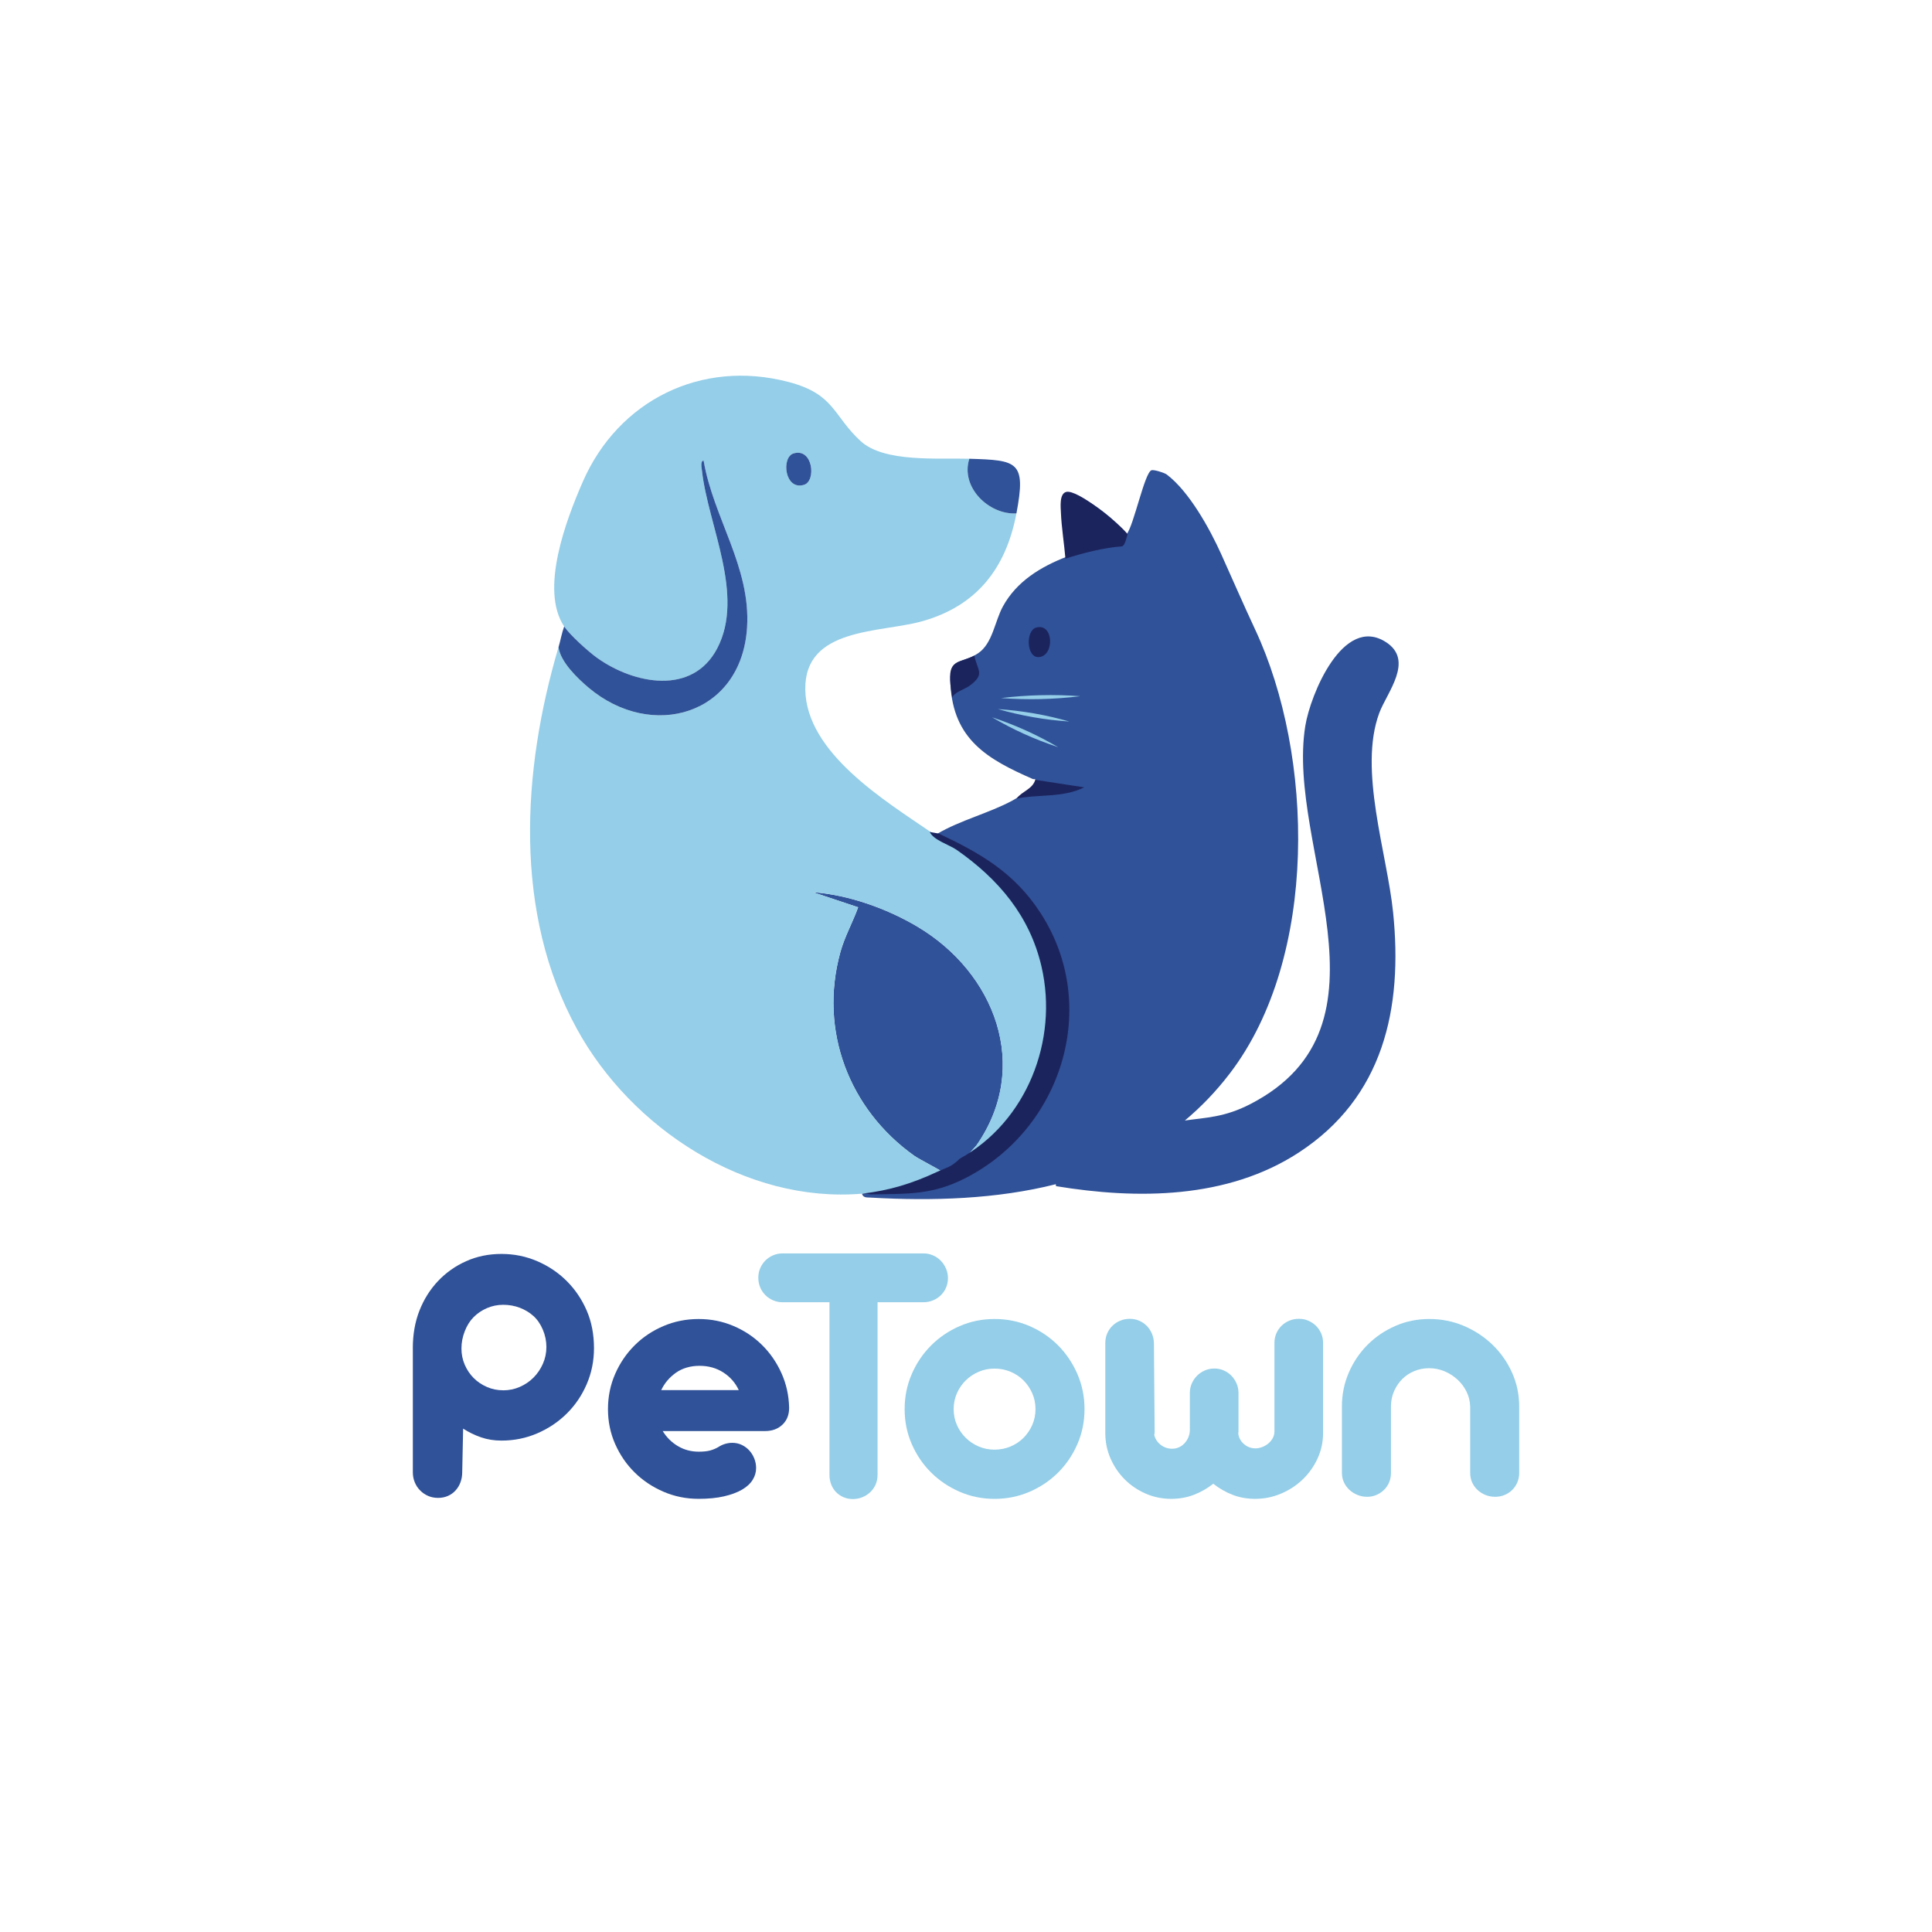
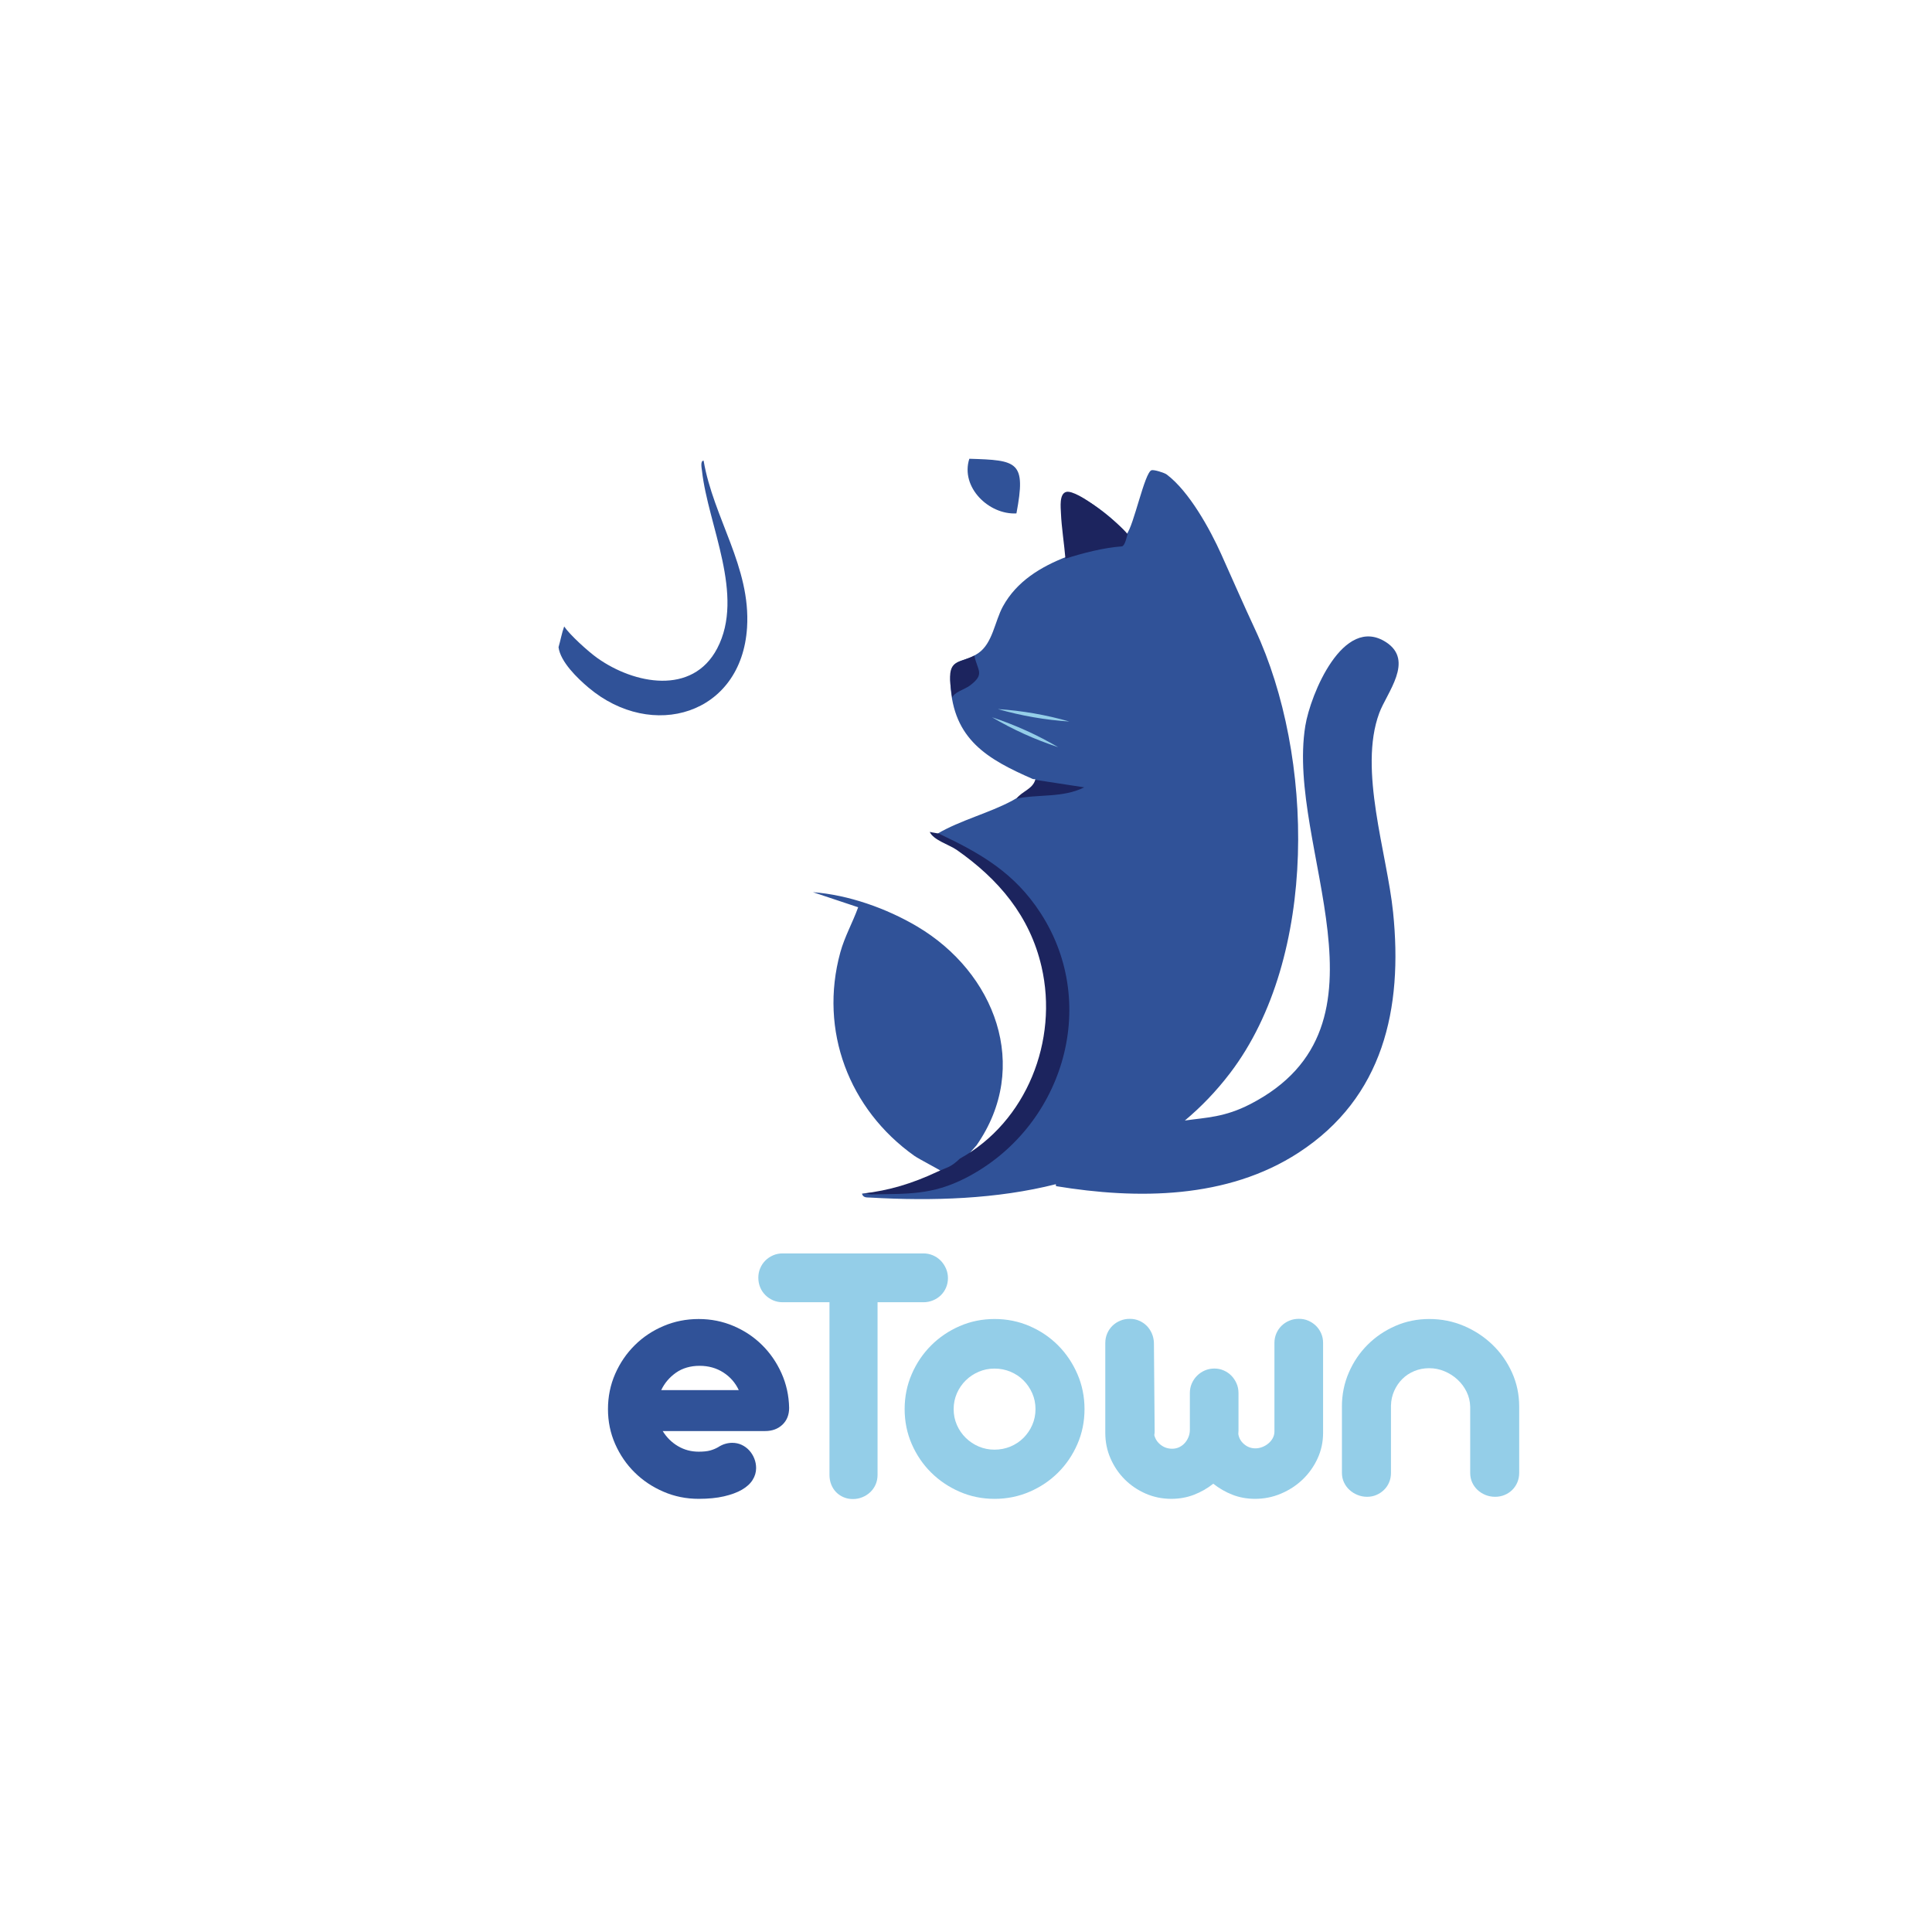
<svg xmlns="http://www.w3.org/2000/svg" viewBox="0 0 1080 1080" data-name="Camada 1" id="Camada_1">
  <defs>
    <style>
      .cls-1 {
        fill: #305298;
      }

      .cls-2 {
        fill: #1c245e;
      }

      .cls-3 {
        fill: #94cee8;
      }
    </style>
  </defs>
  <g>
    <path d="M770.98,398.67c4.25-11.51,19.75-29.35,3.84-39.68-23.95-15.55-42.31,29.28-45.15,46.82-10.99,67.88,54.49,167.55-30.83,211.44-14.32,7.37-24.54,7.43-36.5,9.13,9.11-7.61,17.6-16.42,25.35-26.6,49.47-65.02,46.8-177.55,14-247.76-6.5-13.91-12.65-28.06-18.97-42.12-6.34-14.11-17.96-35.25-30.58-44.7-1.19-.89-7.04-2.78-8.45-2.33-3.84,1.21-9.93,31.03-13.88,35.71-5.26-6.65-14.24-14.01-21.67-18.35-3.12-1.82-9.98-6.48-13.18-3.87-4.62,3.77,1.93,28.31,1.23,34.87-14.47,5.66-27.83,13.7-35.54,27.73-4.61,8.4-5.72,20.67-13.84,26.19-9.25,6.28-16.29,1.53-15.51,17.22,1.53,31.05,20.81,42.06,45.96,53.07.92.4,1.99-.57,1.41,1.59-.99,3.74-9.22,8.59-12.71,10.48-13.05,7.05-28.99,10.93-42,18.57,14.12,10.75,30.77,21.48,42.11,36.36,35.92,47.13,24.25,116.29-27.36,145.86l7.19-8.07c30.65-44.02,10.21-96.64-33.21-122.33-17.08-10.11-38.44-17.69-58.25-19.16l25.28,8.43c-3.08,8.54-7.58,16.43-10,25.28-11.96,43.69,4.91,87.66,41.27,113.57,2.7,1.93,14.52,7.97,15.07,8.64.41.49.25,1.47-.64,2.16-2.43,1.89-15.63,5.81-19.37,6.77-8.44,2.18-15.6,2.97-24.22,3.69.74,2.4,2.72,2.06,4.68,2.17,35.09,2.01,70.73.85,103.69-7.47.01.27.05.62.12,1.08,45.53,7.5,95.76,7.21,135.6-18.72,47.44-30.87,58.36-80.58,52.82-134.41-3.4-33.12-19.44-79.64-7.76-111.25Z" class="cls-1" />
-     <path d="M315.38,350.2c-13.76-20.62,1.16-59.67,10.35-80.77,19.85-45.55,66.28-68.78,115.22-55.86,25.77,6.8,24.64,18.75,40.18,33.03,13.15,12.08,43.44,9.33,60.72,9.85-5.11,15.93,10.94,31.39,26.33,30.55-5.81,30.7-22.22,51.82-52.9,60.34-23.47,6.52-65.63,3.29-65.12,38.09.52,35.43,44.55,62.14,70.06,79.66,1.34.92,3.51.83,3.71.98,14.12,10.75,30.77,21.48,42.11,36.36,35.92,47.13,24.25,116.29-27.36,145.86l7.19-8.07c30.65-44.02,10.21-96.64-33.21-122.33-17.08-10.11-38.44-17.69-58.25-19.16l25.28,8.43c-3.08,8.54-7.58,16.43-10,25.28-11.96,43.69,4.91,87.66,41.27,113.57,2.7,1.93,14.52,7.97,15.07,8.64.41.49.25,1.47-.64,2.16-2.43,1.89-15.63,5.81-19.37,6.77-8.44,2.18-15.6,2.97-24.22,3.69-64.83,5.43-128.69-36.37-159.24-91.99-35.72-65.04-30.73-144.46-10.35-213.49,1.05,8.22,10.61,17.41,16.84,22.66,35.42,29.82,85.48,15.2,88.55-33.67,2.12-33.82-18.79-61.09-24.29-93.27-2,0-1.05,4.42-.91,5.66,3.37,30.51,24.12,69.56,8.49,99.34-13.84,26.37-46.4,19.92-66.89,5.41-5.3-3.75-15.55-13.11-18.63-17.71ZM443.57,253.49c-6.92,2.13-4.96,20.85,5.9,17.52,6.92-2.13,4.96-20.85-5.9-17.52Z" class="cls-3" />
    <path d="M312.22,361.79c1.12-3.79,1.79-7.85,3.16-11.59,3.07,4.6,13.33,13.96,18.63,17.71,20.48,14.51,53.04,20.96,66.89-5.41,15.63-29.78-5.12-68.82-8.49-99.34-.14-1.24-1.08-5.65.91-5.66,5.5,32.17,26.41,59.44,24.29,93.27-3.07,48.87-53.12,63.49-88.55,33.67-6.23-5.25-15.79-14.44-16.84-22.66Z" class="cls-1" />
    <path d="M568.19,287c-15.39.85-31.44-14.62-26.33-30.55,26.98.82,31.85,1.38,26.33,30.55Z" class="cls-1" />
-     <path d="M443.57,253.49c10.86-3.34,12.82,15.39,5.9,17.52-10.86,3.34-12.82-15.39-5.9-17.52Z" class="cls-1" />
    <path d="M630.34,298.59c-.5,1.43-1.41,6.43-3.17,6.84-10.16.71-21.91,3.75-31.59,6.86-.62-7.61-2.19-17.77-2.5-25.28-.14-3.41-1.02-10.94,2.9-12.01,6.27-1.71,29.96,17.91,34.35,23.6Z" class="cls-2" />
    <path d="M544.66,366.49c1.75,8.48,6.2,10.29-2.64,16.85-2.78,2.06-9.32,3.79-9.65,6.9-.23-1.21-.75-4.4-1.05-7.37-1.49-14.49,4.24-11.85,13.34-16.37Z" class="cls-2" />
-     <path d="M579.11,350.86c9.85-2.98,10.58,15.61,1.73,16.46-7.08.68-7.62-14.68-1.73-16.46Z" class="cls-2" />
    <path d="M525,466.07c23.52,11.13,42.17,21.95,56.68,44.32,33.76,52.01,11.84,120.72-42.05,148.21-18.67,9.52-32.39,8.7-52.55,9.07-1.05.02-2.11-.44-3.16-.4h-2.11c15.48-1.77,28.24-5.74,42.14-12.24,5.98-2.8,7.19-2.21,12.64-7.37,37.31-20.64,55.16-65.99,45.64-107.26-6.55-28.41-24.05-48.97-47.41-65.3-4.12-2.88-13.15-5.52-15.08-10.08.48.22,4.79.83,5.27,1.05Z" class="cls-2" />
    <path d="M578.72,435.93l27.38,4.2c-12.07,6.02-25.74,3.7-37.91,6.33,3.05-4.08,8.98-5.28,10.53-10.53Z" class="cls-2" />
-     <path d="M559.59,390.23c14.72-1.79,29.62-2.16,44.41-1.05-14.72,1.8-29.62,2.15-44.41,1.05h0Z" class="cls-3" />
    <path d="M557.82,396.38c13.53.89,26.95,3.22,39.98,6.96-13.53-.88-26.95-3.23-39.98-6.96h0Z" class="cls-3" />
    <path d="M554.53,400.96c12.88,4.24,25.3,9.84,36.98,16.72-12.88-4.23-25.29-9.85-36.98-16.72h0Z" class="cls-3" />
  </g>
  <g>
-     <path d="M230.77,753.67c0-7.75,1.24-14.77,3.71-21.05,2.47-6.28,5.92-11.77,10.35-16.47,4.43-4.7,9.67-8.41,15.71-11.12,6.04-2.71,12.63-4.07,19.78-4.07s13.75,1.36,20.04,4.07,11.78,6.41,16.48,11.11c4.7,4.7,8.41,10.19,11.13,16.47,2.71,6.28,4.07,13.29,4.07,21.04,0,7.13-1.36,13.84-4.07,20.12-2.71,6.28-6.42,11.75-11.13,16.41-4.7,4.66-10.2,8.35-16.48,11.06s-12.96,4.06-20.04,4.06c-4.12,0-7.95-.62-11.49-1.85-3.54-1.24-6.85-2.85-9.94-4.84l-.51,24.41c0,1.99-.33,3.86-.98,5.61-.65,1.75-1.58,3.28-2.78,4.58-1.2,1.31-2.63,2.32-4.27,3.04-1.65.72-3.47,1.08-5.46,1.08s-3.83-.36-5.51-1.08c-1.68-.72-3.18-1.73-4.48-3.04-1.31-1.3-2.32-2.83-3.04-4.58-.72-1.75-1.08-3.62-1.08-5.61v-69.38ZM281.34,777.2c3.23,0,6.3-.63,9.22-1.91,2.92-1.27,5.48-3,7.67-5.2s3.95-4.77,5.25-7.73c1.3-2.95,1.96-6.08,1.96-9.37s-.65-6.51-1.96-9.63c-1.31-3.12-3.06-5.68-5.25-7.68-2.2-1.99-4.76-3.54-7.67-4.64-2.92-1.1-5.99-1.65-9.22-1.65s-6.27.62-9.12,1.85c-2.85,1.24-5.32,2.9-7.42,5-2.1,2.1-3.76,4.74-5,7.93-1.24,3.19-1.85,6.4-1.85,9.63s.62,6.27,1.85,9.12c1.24,2.85,2.9,5.32,5,7.42,2.09,2.1,4.57,3.76,7.42,5,2.85,1.24,5.89,1.85,9.12,1.85Z" class="cls-1" />
    <path d="M370.45,799.96c2.2,3.57,5.05,6.39,8.55,8.45,3.5,2.06,7.35,3.09,11.54,3.09,2.68,0,4.82-.22,6.44-.67,1.61-.45,3.07-1.05,4.38-1.8,1.37-.89,2.73-1.53,4.07-1.91,1.34-.38,2.63-.57,3.86-.57,1.92,0,3.69.38,5.3,1.13,1.61.76,3.02,1.79,4.22,3.09,1.2,1.31,2.15,2.82,2.83,4.53.69,1.72,1.03,3.5,1.03,5.36,0,2.34-.65,4.55-1.96,6.64-1.31,2.1-3.3,3.91-5.97,5.46s-6.03,2.78-10.04,3.71c-4.02.93-8.74,1.39-14.16,1.39-6.94,0-13.48-1.32-19.62-3.97-6.15-2.64-11.52-6.23-16.12-10.76-4.6-4.53-8.24-9.84-10.92-15.91s-4.02-12.58-4.02-19.52,1.34-13.56,4.02-19.67c2.68-6.11,6.32-11.45,10.92-16.02,4.6-4.57,9.97-8.15,16.12-10.76,6.15-2.61,12.69-3.91,19.62-3.91s13.34,1.29,19.42,3.86c6.08,2.57,11.4,6.11,15.97,10.61,4.57,4.5,8.21,9.77,10.92,15.81,2.71,6.04,4.14,12.5,4.28,19.37,0,3.91-1.25,7.06-3.76,9.43-2.51,2.37-5.75,3.55-9.73,3.55h-57.17ZM412.99,777.1c-1.92-4.12-4.81-7.42-8.65-9.89-3.85-2.47-8.28-3.71-13.29-3.71s-9.55,1.29-13.19,3.86c-3.64,2.58-6.39,5.82-8.24,9.73h43.37Z" class="cls-1" />
    <path d="M463.67,727.96h-26.16c-1.92,0-3.71-.36-5.36-1.08-1.65-.72-3.09-1.7-4.33-2.94-1.24-1.24-2.2-2.68-2.88-4.33s-1.03-3.43-1.03-5.36.34-3.61,1.03-5.25,1.65-3.09,2.88-4.33c1.24-1.24,2.68-2.21,4.33-2.93,1.65-.72,3.43-1.08,5.36-1.08h78.7c1.85,0,3.62.36,5.3,1.08,1.68.72,3.14,1.72,4.38,2.99,1.24,1.27,2.21,2.75,2.94,4.43.72,1.68,1.08,3.45,1.08,5.3s-.36,3.71-1.08,5.36c-.72,1.65-1.7,3.07-2.94,4.28-1.24,1.2-2.7,2.15-4.38,2.83-1.68.69-3.45,1.03-5.3,1.03h-25.65v96.52c0,1.92-.36,3.71-1.08,5.36s-1.72,3.07-2.99,4.28c-1.27,1.2-2.75,2.15-4.43,2.83-1.68.69-3.45,1.03-5.3,1.03s-3.59-.34-5.2-1.03c-1.61-.69-3-1.63-4.17-2.83-1.17-1.2-2.08-2.63-2.73-4.28-.65-1.65-.98-3.43-.98-5.36v-96.52Z" class="cls-3" />
    <path d="M505.7,787.71c0-6.94,1.32-13.46,3.97-19.57,2.64-6.11,6.25-11.45,10.82-16.02,4.57-4.57,9.89-8.17,15.97-10.82,6.08-2.64,12.58-3.97,19.52-3.97s13.46,1.32,19.57,3.97c6.11,2.64,11.43,6.25,15.97,10.82,4.53,4.57,8.12,9.91,10.77,16.02,2.64,6.11,3.96,12.64,3.96,19.57s-1.32,13.44-3.96,19.52c-2.65,6.08-6.23,11.38-10.77,15.91-4.53,4.53-9.85,8.12-15.97,10.76-6.11,2.64-12.64,3.97-19.57,3.97s-13.44-1.32-19.52-3.97c-6.08-2.64-11.4-6.23-15.97-10.76-4.57-4.53-8.17-9.84-10.82-15.91-2.64-6.08-3.97-12.58-3.97-19.52ZM533.1,787.71c0,3.16.6,6.11,1.81,8.86,1.2,2.75,2.86,5.15,4.96,7.21,2.1,2.06,4.53,3.67,7.28,4.84,2.75,1.17,5.68,1.75,8.78,1.75s6.14-.58,8.93-1.75c2.79-1.17,5.21-2.78,7.28-4.84,2.06-2.06,3.7-4.46,4.9-7.21,1.2-2.75,1.81-5.7,1.81-8.86s-.6-6.11-1.81-8.86c-1.2-2.75-2.84-5.15-4.9-7.21s-4.49-3.67-7.28-4.84-5.76-1.75-8.93-1.75-6.02.58-8.78,1.75c-2.75,1.17-5.18,2.78-7.28,4.84-2.1,2.06-3.75,4.46-4.96,7.21-1.2,2.75-1.81,5.7-1.81,8.86Z" class="cls-3" />
    <path d="M617.87,750.73c0-1.92.36-3.71,1.08-5.36s1.7-3.07,2.93-4.27c1.24-1.2,2.68-2.15,4.33-2.83,1.65-.69,3.43-1.03,5.36-1.03s3.59.34,5.2,1.03c1.61.69,3.02,1.63,4.22,2.83,1.2,1.2,2.16,2.63,2.88,4.27.72,1.65,1.12,3.43,1.18,5.36l.41,49.44c0,.34-.02.69-.05,1.03-.04.34-.09.69-.16,1.03.55,2.2,1.75,4.02,3.61,5.46,1.85,1.44,3.98,2.16,6.39,2.16,1.44,0,2.76-.29,3.97-.88,1.2-.58,2.23-1.35,3.09-2.32.86-.96,1.55-2.08,2.06-3.35.51-1.27.77-2.59.77-3.97v-20.6c0-1.92.36-3.71,1.08-5.36s1.7-3.09,2.94-4.33c1.24-1.24,2.68-2.21,4.33-2.94,1.65-.72,3.43-1.08,5.36-1.08s3.61.36,5.25,1.08,3.07,1.7,4.27,2.94c1.2,1.24,2.16,2.68,2.88,4.33s1.08,3.43,1.08,5.36v21.01c0,.34-.02.65-.05.93-.04.28-.05.58-.05.93.34,2.27,1.42,4.17,3.25,5.72,1.82,1.55,3.93,2.32,6.33,2.32,1.24,0,2.49-.24,3.76-.72,1.27-.48,2.42-1.15,3.45-2.01,1.03-.86,1.85-1.85,2.47-2.99.62-1.13.93-2.39.93-3.76v-49.44c0-1.92.36-3.71,1.08-5.36s1.7-3.07,2.93-4.27c1.24-1.2,2.68-2.15,4.33-2.83,1.65-.69,3.43-1.03,5.36-1.03s3.59.34,5.2,1.03c1.61.69,3.04,1.63,4.28,2.83,1.24,1.2,2.21,2.63,2.94,4.27s1.08,3.43,1.08,5.36v50.27c0,5.08-1.03,9.85-3.09,14.32-2.06,4.46-4.83,8.36-8.29,11.69-3.47,3.33-7.5,5.97-12.1,7.93-4.6,1.96-9.44,2.93-14.52,2.93-4.53,0-8.74-.76-12.62-2.27-3.88-1.51-7.47-3.57-10.76-6.18-3.3,2.61-6.9,4.67-10.82,6.18-3.92,1.51-8.14,2.27-12.67,2.27-5.08,0-9.85-.98-14.32-2.93-4.46-1.96-8.36-4.6-11.69-7.93-3.33-3.33-5.97-7.23-7.93-11.69-1.96-4.46-2.94-9.24-2.94-14.32v-50.27Z" class="cls-3" />
    <path d="M750.14,786.26c0-6.73,1.29-13.06,3.87-19.01,2.58-5.94,6.08-11.13,10.52-15.55,4.43-4.43,9.61-7.93,15.52-10.51,5.91-2.58,12.24-3.86,18.98-3.86s13.23,1.29,19.28,3.86c6.05,2.57,11.38,6.08,15.98,10.51,4.61,4.43,8.25,9.62,10.93,15.55,2.68,5.94,4.02,12.28,4.02,19.01v37.08c0,1.92-.35,3.69-1.03,5.3-.69,1.62-1.64,3.02-2.84,4.22-1.21,1.2-2.64,2.15-4.29,2.83-1.65.69-3.41,1.03-5.27,1.03s-3.74-.34-5.43-1.03c-1.69-.69-3.17-1.63-4.45-2.83-1.27-1.2-2.27-2.61-3-4.22-.72-1.61-1.08-3.38-1.08-5.3v-36.98c-.07-2.95-.74-5.73-2.01-8.34-1.27-2.61-2.98-4.89-5.11-6.85-2.13-1.96-4.56-3.5-7.28-4.64-2.72-1.13-5.56-1.7-8.52-1.7s-5.73.53-8.31,1.6c-2.58,1.07-4.82,2.54-6.71,4.43-1.89,1.89-3.41,4.1-4.54,6.64-1.14,2.54-1.74,5.29-1.81,8.24v37.6c0,1.92-.34,3.69-1.03,5.3-.68,1.62-1.64,3.02-2.87,4.22-1.23,1.2-2.65,2.15-4.26,2.83-1.61.69-3.34,1.03-5.18,1.03s-3.63-.34-5.34-1.03c-1.71-.69-3.22-1.63-4.52-2.83-1.3-1.2-2.33-2.61-3.08-4.22-.75-1.61-1.13-3.38-1.13-5.3v-37.08Z" class="cls-3" />
  </g>
</svg>